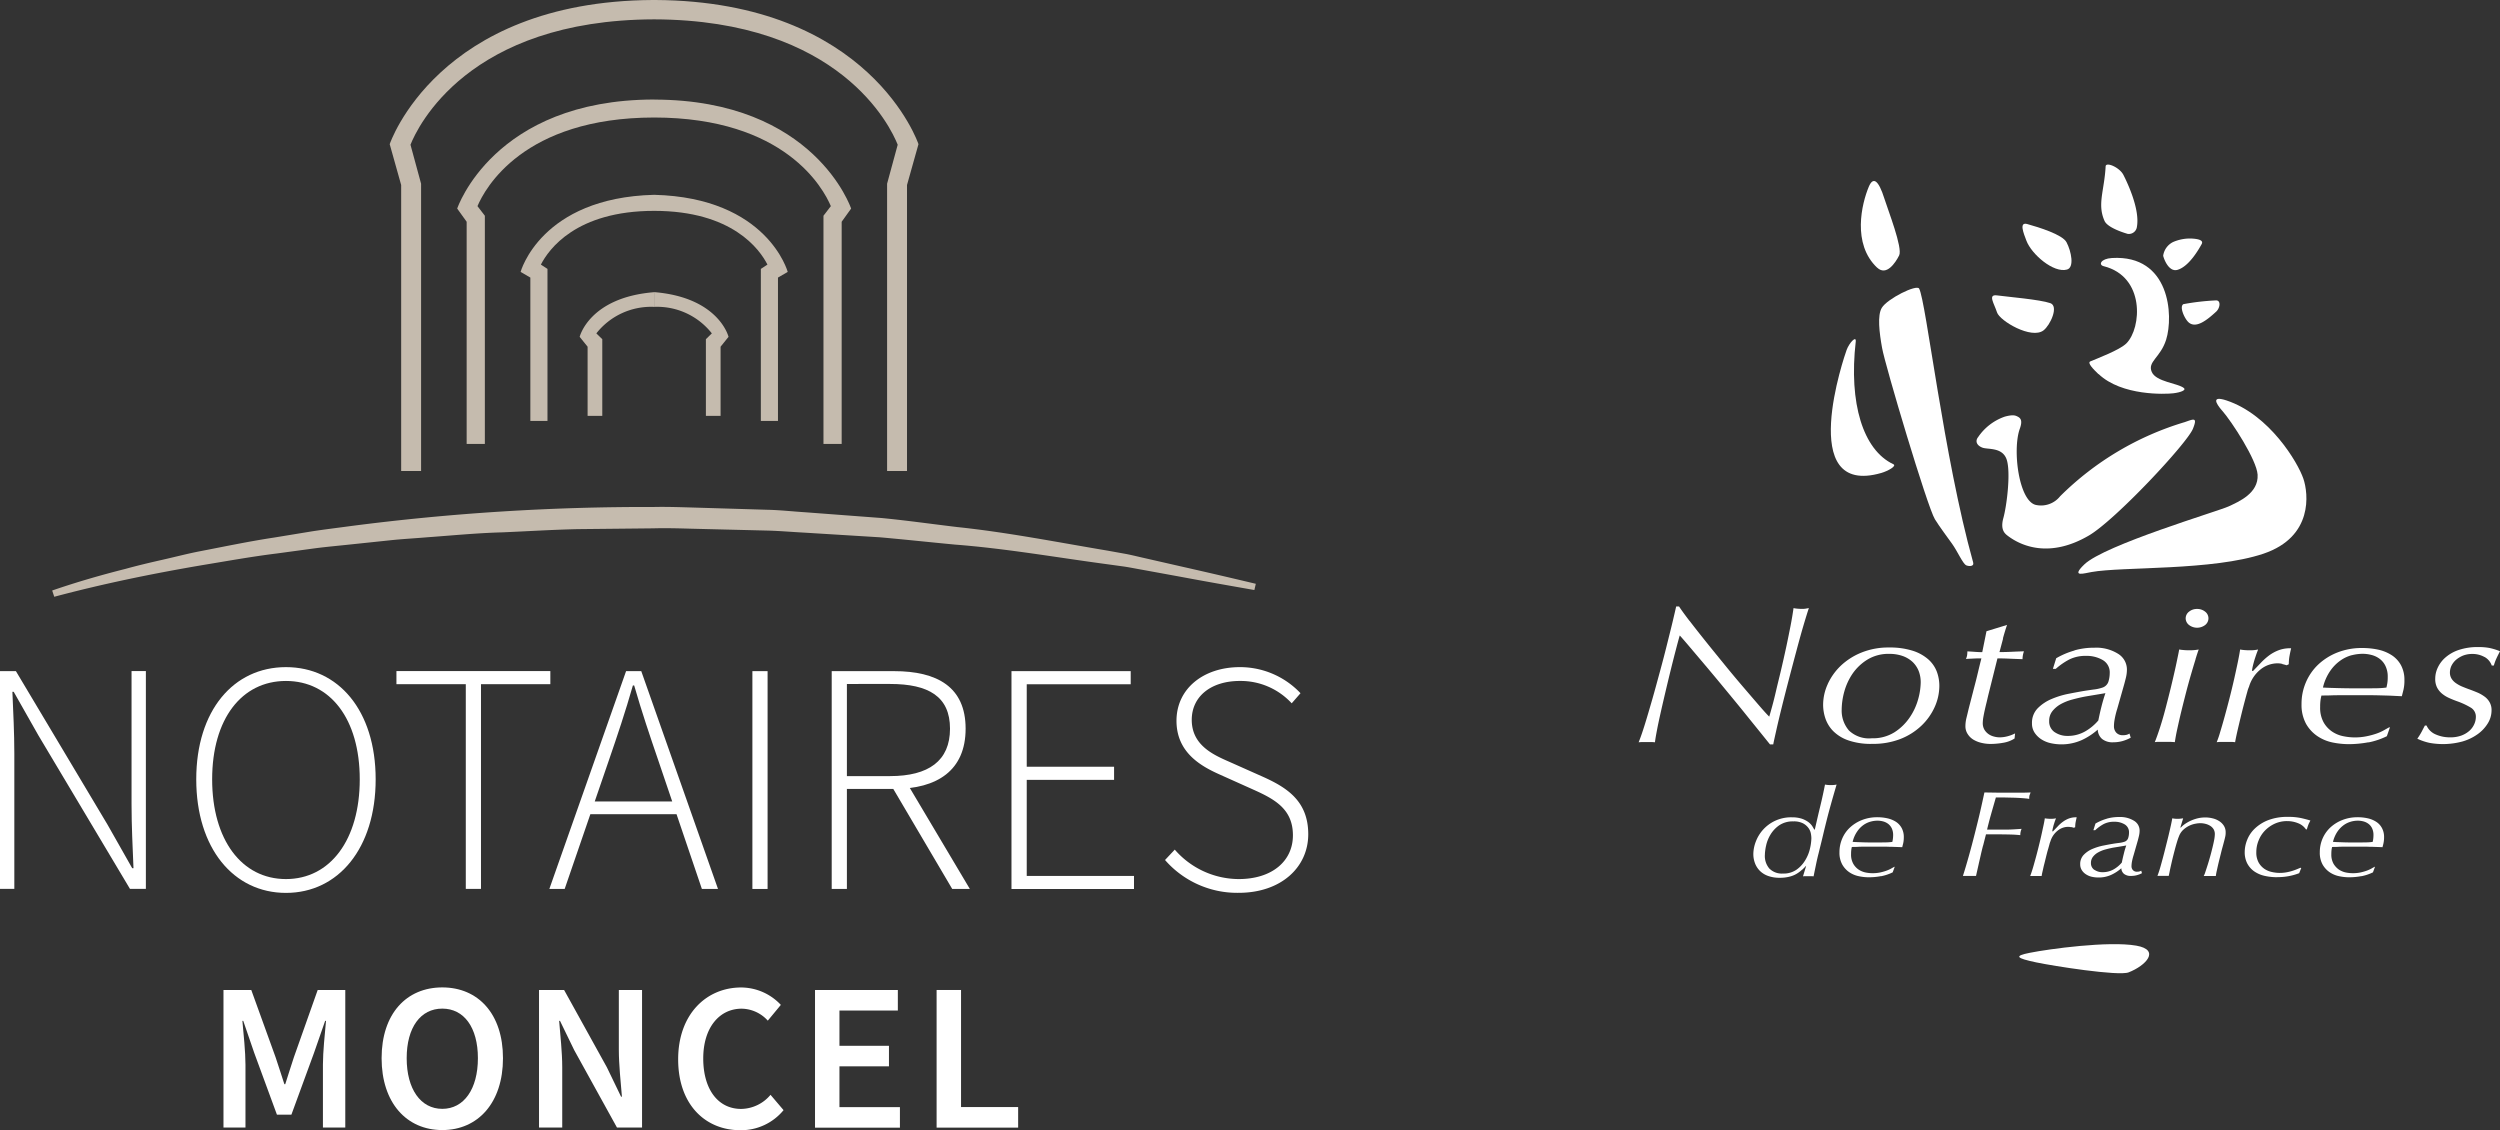
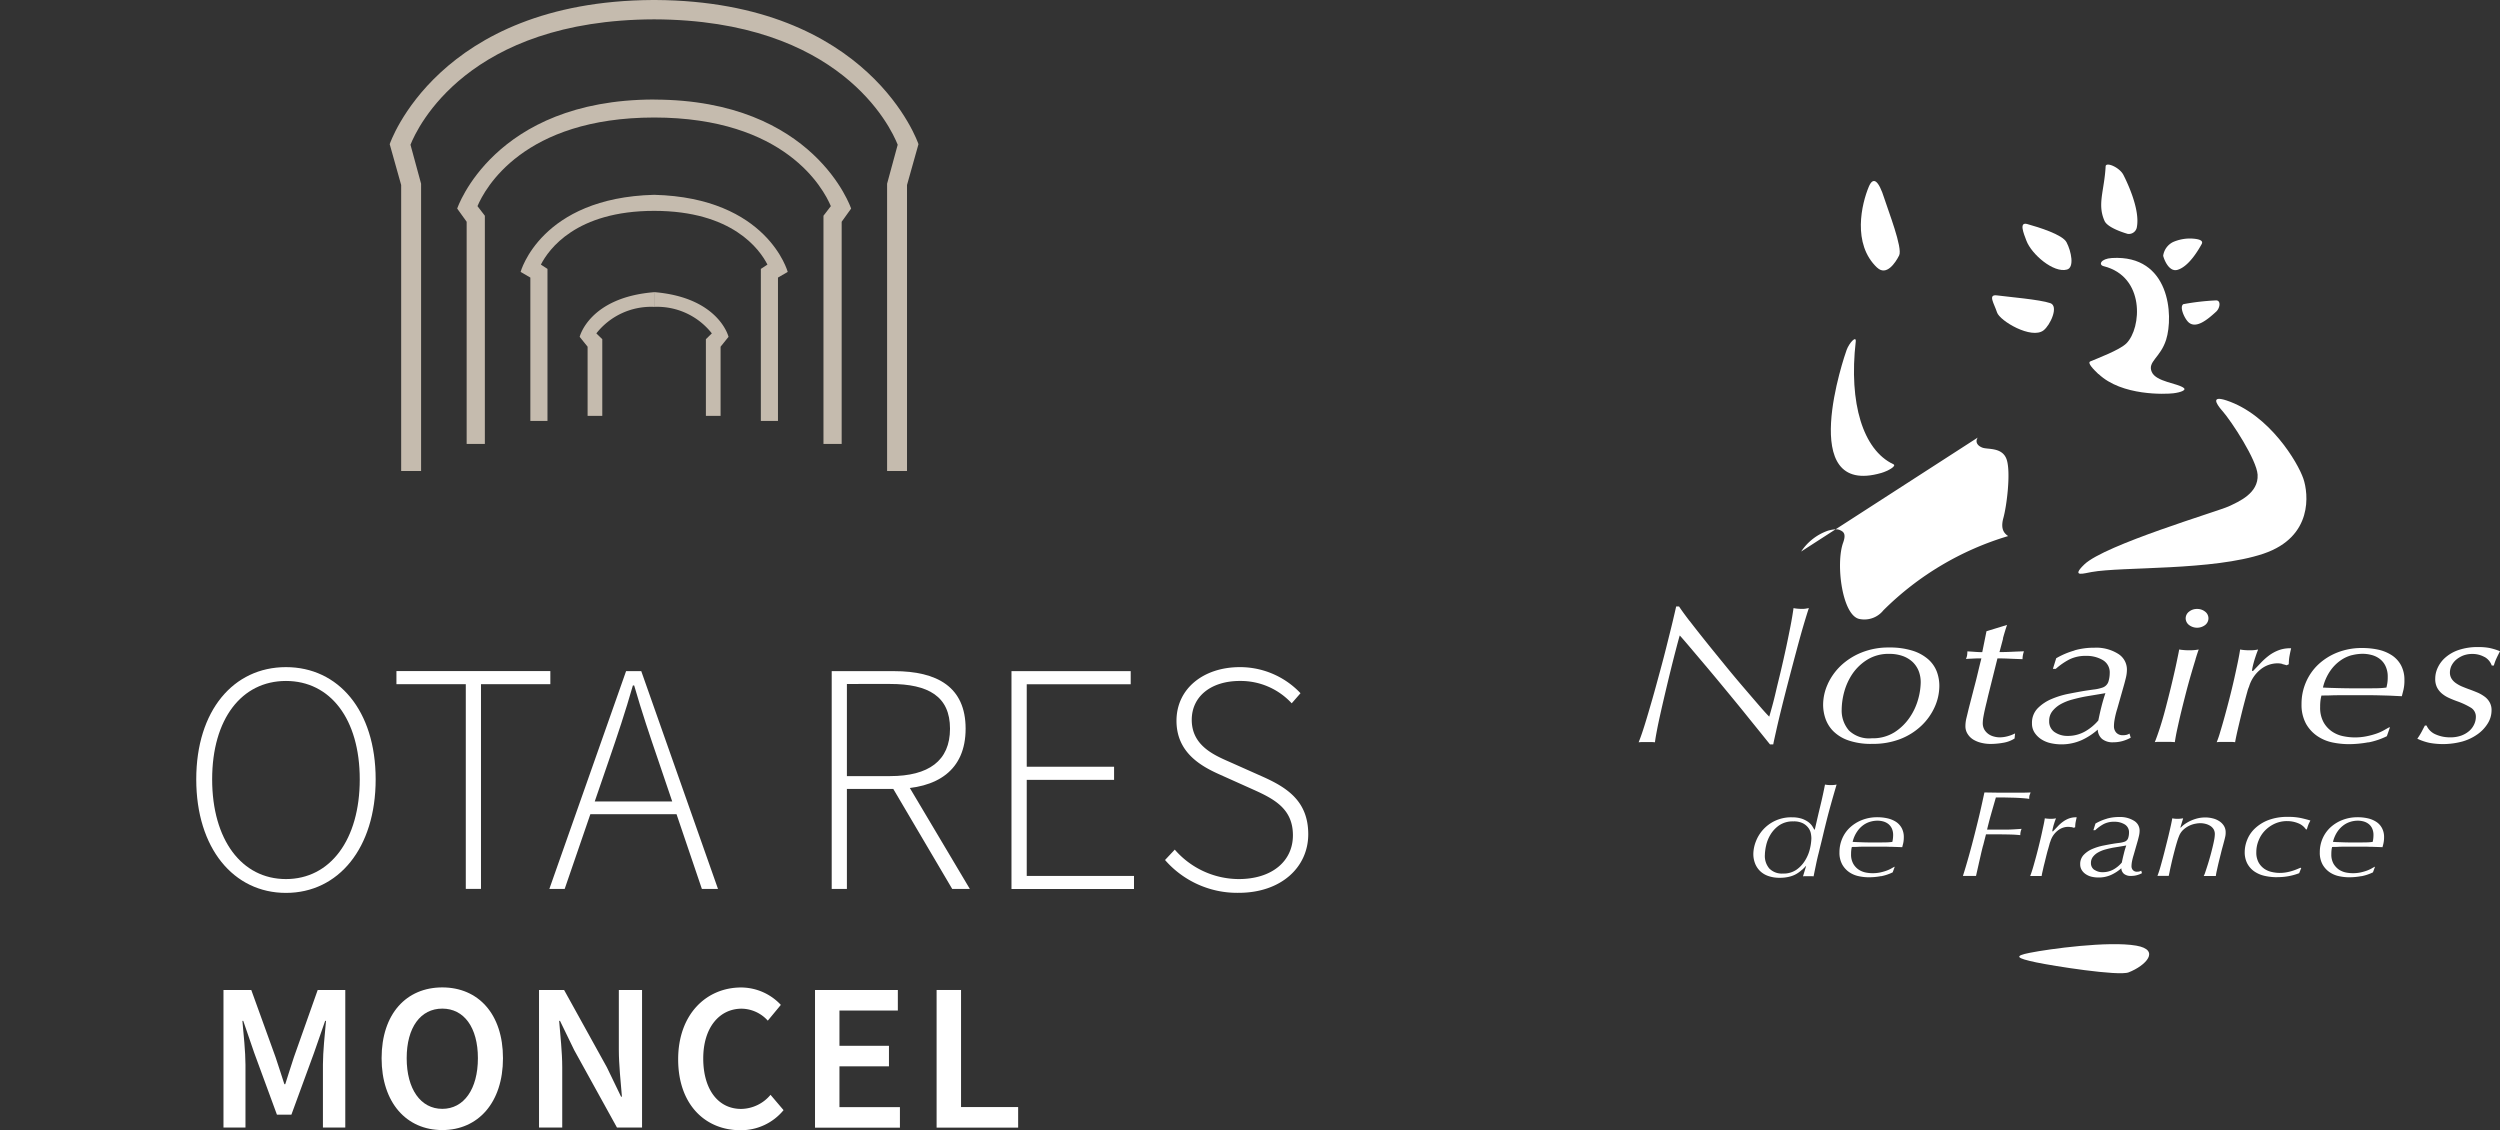
<svg xmlns="http://www.w3.org/2000/svg" width="348.92" height="157.74" viewBox="0 0 348.92 157.74">
  <rect x="0" y="0" width="348.92" height="157.74" fill="#333333" stroke="none" />
  <g transform="translate(-1823 -2583.51)">
    <g transform="translate(1789 2552)">
      <path d="M296,68.88c-3.55-3.33-2.15-8.98-1.18-11.3.61-1.46,1.36-.96,2.19,1.68.51,1.62,2.57,6.87,2.05,7.9s-1.77,2.92-3.06,1.71" fill="#fff" />
-       <path d="M310.03,92.58c-.38.57-.09,1.13.66,1.41s2.82-.1,3.39,1.7,0,6.4-.47,8.1.22,2.21.66,2.54c1.88,1.41,5.84,3.11,11.29-.09,3.69-2.17,13.65-12.81,14.5-14.88.68-1.68.11-1.37-1.13-.94a41.549,41.549,0,0,0-17.41,10.36,3.394,3.394,0,0,1-3.29,1.22c-2.46-.39-3.39-7.72-2.33-10.65.39-1.08.16-1.46-.29-1.69-.33-.17-.65-.31-1.81,0a7.438,7.438,0,0,0-3.76,2.92" fill="#fff" />
+       <path d="M310.03,92.58c-.38.57-.09,1.13.66,1.41s2.82-.1,3.39,1.7,0,6.4-.47,8.1.22,2.21.66,2.54a41.549,41.549,0,0,0-17.41,10.36,3.394,3.394,0,0,1-3.29,1.22c-2.46-.39-3.39-7.72-2.33-10.65.39-1.08.16-1.46-.29-1.69-.33-.17-.65-.31-1.81,0a7.438,7.438,0,0,0-3.76,2.92" fill="#fff" />
      <path d="M322.42,65.32c-.57-1.08-3.88-2.09-5.48-2.54-1.18-.33-.51,1.29-.12,2.32.72,1.91,3.81,4.56,5.67,4.03,1.05-.29.6-2.54-.07-3.81" fill="#fff" />
      <path d="M320.16,73.82c-1.47-.51-5.95-.88-7.42-1.08-1.36-.19-.42,1.12-.02,2.37.38,1.19,4.81,3.8,6.49,2.51.95-.73,2.16-3.38.95-3.8" fill="#fff" />
      <path d="M338.79,73.95a33.06,33.06,0,0,1,4.42-.51c.81-.09.66,1.06.08,1.58-1.2,1.1-2.77,2.4-3.82,1.49-.59-.51-1.39-2.32-.68-2.57" fill="#fff" />
      <path d="M331.02,64.16a1.139,1.139,0,0,0,1.23-1.03c.41-2.36-1.24-5.94-1.89-7.21-.55-1.07-2.45-1.86-2.48-1.19-.18,3.41-1.2,5.28-.15,7.62.48,1.06,3.29,1.82,3.29,1.82" fill="#fff" />
      <path d="M296.57,97.52c.93-.27,2.2-.98,1.68-1.22-4.23-1.99-6.23-8.51-5.25-17.1.11-.93-.91.16-1.27,1.15-.26.7-7.15,20.63,4.84,17.17" fill="#fff" />
      <path d="M344.15,88.83c1.37,1.57,4.82,6.89,4.94,8.93.15,2.6-2.64,3.77-4.05,4.43s-17.32,5.37-20.14,8.1c-1.97,1.9.07,1.2,1,1.06,4.27-.78,16.91-.16,24.03-2.57,6.96-2.36,6.24-8.42,5.55-10.45-.76-2.25-4.71-8.93-10.73-10.93-2.1-.69-1.54.35-.61,1.43" fill="#fff" />
      <path d="M326.88,83.73c-.71-.68-1.6-1.58-1.14-1.78.91-.39,4.1-1.58,5.04-2.52,2.13-2.14,2.63-9.32-3.18-10.77-.74-.18-.43-1.04,1.16-1.14,8.1-.48,8.62,8.04,7.56,11.41-.8,2.52-2.64,3.05-2,4.5.61,1.38,3.61,1.55,4.47,2.23.37.29-.39.61-1.46.74s-7.19.4-10.44-2.69" fill="#fff" />
-       <path d="M308.41,110.4c-.48-.24-1.2-1.93-1.95-2.98-.55-.76-1.84-2.51-2.41-3.44-1.06-1.73-6.93-21.43-7.37-23.9-.39-2.16-.68-4.56-.04-5.61.77-1.27,4.87-3.31,5.21-2.68.97,1.75,3.4,23.38,7.54,38.22.17.62-.66.55-.99.39" fill="#fff" />
      <path d="M335.91,67.2a2.524,2.524,0,0,1,1.38-1.91,5.923,5.923,0,0,1,2.5-.49c1.03.04,1.79.24,1.49.78-.34.61-1.73,3.12-3.37,3.59-1.24.36-1.93-1.6-2-1.97" fill="#fff" />
      <path d="M269.81,118.16c.67.88,1.43,1.84,2.27,2.89s1.73,2.14,2.65,3.27,1.8,2.18,2.64,3.16,1.57,1.83,2.21,2.57,1.09,1.23,1.35,1.48c.09-.29.22-.76.4-1.41s.37-1.41.57-2.28.44-1.81.68-2.83.47-2.04.69-3.06.42-2.02.61-2.98.33-1.82.44-2.59a3.461,3.461,0,0,0,.54.08c.21.02.41.03.61.03a2.646,2.646,0,0,0,.53-.03c.13-.02.28-.05.46-.08-.2.59-.45,1.4-.76,2.45s-.63,2.22-.97,3.49-.69,2.59-1.05,3.97-.69,2.67-.99,3.88-.56,2.3-.77,3.24-.36,1.6-.43,1.99h-.46c-.18-.22-.58-.72-1.2-1.49s-1.37-1.69-2.22-2.75-1.77-2.17-2.75-3.36-1.91-2.31-2.79-3.35l-2.31-2.73c-.66-.78-1.1-1.28-1.32-1.52-.16.53-.34,1.22-.56,2.06s-.45,1.75-.69,2.72-.48,1.97-.72,2.99-.47,2-.68,2.94-.39,1.77-.53,2.51-.24,1.3-.28,1.69a4.707,4.707,0,0,0-.53-.03h-1.17a5.219,5.219,0,0,0-.58.03c.24-.58.53-1.41.86-2.47s.67-2.23,1.04-3.51.72-2.6,1.09-3.95.7-2.63,1-3.84.57-2.27.79-3.2.37-1.59.46-1.99h.4c.31.48.8,1.15,1.47,2.03" fill="#fff" />
      <path d="M292.02,133.43a4.055,4.055,0,0,0,3.22,1.12,5.673,5.673,0,0,0,3.17-.84,7.37,7.37,0,0,0,2.11-2.05,8.443,8.443,0,0,0,1.19-2.55,9.226,9.226,0,0,0,.36-2.36,4.3,4.3,0,0,0-.28-1.58,3.574,3.574,0,0,0-.84-1.26,4.006,4.006,0,0,0-1.39-.84,5.493,5.493,0,0,0-1.88-.3,5.61,5.61,0,0,0-3.05.8,6.942,6.942,0,0,0-2.07,1.96,8.481,8.481,0,0,0-1.16,2.52,9.8,9.8,0,0,0-.36,2.51,4.242,4.242,0,0,0,.97,2.85m-2.92-6.42a8.3,8.3,0,0,1,1.83-2.57,9.166,9.166,0,0,1,2.9-1.84,9.959,9.959,0,0,1,3.82-.7,10.525,10.525,0,0,1,3.3.45,6.041,6.041,0,0,1,2.18,1.2,4.387,4.387,0,0,1,1.19,1.7,5.663,5.663,0,0,1,.36,2,7.2,7.2,0,0,1-.66,2.98,8.272,8.272,0,0,1-1.88,2.62,8.993,8.993,0,0,1-2.93,1.83,10.455,10.455,0,0,1-3.86.67,9.59,9.59,0,0,1-3.38-.49,5.54,5.54,0,0,1-2.11-1.3,4.643,4.643,0,0,1-1.09-1.78,6.025,6.025,0,0,1-.31-1.85,6.984,6.984,0,0,1,.64-2.91" fill="#fff" />
      <path d="M313.57,120.62c-.17.63-.33,1.26-.51,1.9.5,0,1.06-.01,1.66-.04s1.19-.05,1.76-.07a3.326,3.326,0,0,0-.2,1.1c-.57-.02-1.17-.04-1.8-.07s-1.19-.04-1.7-.04l-1.29,5.17c-.07.29-.14.62-.23.98s-.17.71-.25,1.06-.14.68-.2,1a5.489,5.489,0,0,0-.08.81,1.78,1.78,0,0,0,.23.93,2.026,2.026,0,0,0,.58.62,2.272,2.272,0,0,0,.76.34,3.107,3.107,0,0,0,.77.11,4.313,4.313,0,0,0,1.12-.15,5.072,5.072,0,0,0,1.05-.4l-.07.71a4.171,4.171,0,0,1-1.6.6,10.181,10.181,0,0,1-1.76.16,5.424,5.424,0,0,1-1.26-.15,3.928,3.928,0,0,1-1.13-.45,2.416,2.416,0,0,1-.8-.79,1.974,1.974,0,0,1-.31-1.11,4.719,4.719,0,0,1,.15-1.15c.1-.4.2-.83.31-1.29.24-.93.44-1.69.59-2.28s.29-1.11.41-1.58.23-.94.34-1.4.25-1.05.43-1.74c-.31,0-.65,0-1.03.02s-.76.03-1.13.06a2.009,2.009,0,0,0,.15-.43,3.322,3.322,0,0,0,.05-.63c.35.02.71.04,1.09.07s.71.04.99.04l.59-2.92,2.87-.88c-.22.64-.41,1.28-.58,1.9" fill="#fff" />
      <path d="M320.76,133.69a3.119,3.119,0,0,0,1.79.53,4.854,4.854,0,0,0,2.47-.63,6.89,6.89,0,0,0,1.84-1.53c.13-.64.27-1.28.43-1.91s.34-1.26.56-1.9c-.5.09-1,.17-1.48.25s-.98.16-1.48.25c-.55.11-1.11.24-1.69.4a7.236,7.236,0,0,0-1.58.63,3.973,3.973,0,0,0-1.16.97,2.146,2.146,0,0,0-.46,1.4,1.778,1.778,0,0,0,.77,1.55m2.76-11.42a9.988,9.988,0,0,1,2.78-.37,5.74,5.74,0,0,1,3.31.85,2.573,2.573,0,0,1,1.23,2.19,4.894,4.894,0,0,1-.15,1.18c-.1.4-.18.72-.25.96l-.95,3.35a11.156,11.156,0,0,0-.36,1.45,5.513,5.513,0,0,0-.1.99,1.308,1.308,0,0,0,.31.87,1.189,1.189,0,0,0,.97.37,1.878,1.878,0,0,0,.51-.06,1.464,1.464,0,0,0,.38-.17l.17.58a5.678,5.678,0,0,1-1.15.47,4.771,4.771,0,0,1-1.28.17,2.324,2.324,0,0,1-1.56-.46,1.793,1.793,0,0,1-.61-1.31,9.1,9.1,0,0,1-2.25,1.47,6.941,6.941,0,0,1-4.33.42,3.969,3.969,0,0,1-1.3-.54,3.206,3.206,0,0,1-.94-.93,2.307,2.307,0,0,1-.36-1.28,2.887,2.887,0,0,1,.82-2.14,6.031,6.031,0,0,1,1.98-1.3,11.736,11.736,0,0,1,2.37-.71c.81-.16,1.47-.28,1.98-.37.44-.07.91-.14,1.42-.21a5.672,5.672,0,0,0,1.22-.26,1.3,1.3,0,0,0,.88-.85,4.128,4.128,0,0,0,.18-1.18,1.983,1.983,0,0,0-.96-1.82,4.418,4.418,0,0,0-2.34-.59,5.047,5.047,0,0,0-2.36.51,9.4,9.4,0,0,0-1.87,1.3h-.4l.46-1.48a10.846,10.846,0,0,1,2.55-1.08" fill="#fff" />
      <path d="M339.52,116.88a1.725,1.725,0,0,1,1.12-.38,1.753,1.753,0,0,1,1.13.38,1.173,1.173,0,0,1,.46.93,1.189,1.189,0,0,1-.46.93,1.855,1.855,0,0,1-2.25,0,1.184,1.184,0,0,1-.47-.93,1.17,1.17,0,0,1,.47-.93m.91,6.65q-.285.915-.63,2.1c-.23.79-.46,1.62-.69,2.51s-.45,1.76-.66,2.62-.39,1.67-.56,2.44-.28,1.4-.35,1.89c-.24-.02-.49-.04-.76-.04h-1.47a3.324,3.324,0,0,0-.57.04c.24-.59.49-1.3.76-2.14s.52-1.72.76-2.64.47-1.82.69-2.72.41-1.72.58-2.47.3-1.39.41-1.92.18-.88.2-1.04a8.767,8.767,0,0,0,1.38.11,7.045,7.045,0,0,0,1.35-.11c-.11.29-.26.75-.45,1.36" fill="#fff" />
      <path d="M352.54,124.17a2.769,2.769,0,0,0-.73-.08,3.8,3.8,0,0,0-2.26.81,4.833,4.833,0,0,0-1.66,2.46,3.745,3.745,0,0,0-.22.63c-.1.35-.21.76-.34,1.25s-.27,1.02-.41,1.59-.28,1.14-.41,1.69-.25,1.06-.35,1.52-.17.82-.21,1.06a3.355,3.355,0,0,0-.56-.04h-1.37a4.31,4.31,0,0,0-.64.04,14.223,14.223,0,0,0,.49-1.44c.2-.65.41-1.38.63-2.18s.45-1.66.68-2.56.44-1.77.63-2.61.36-1.63.51-2.35.26-1.33.33-1.8a4.781,4.781,0,0,0,.61.08c.23.02.46.03.68.03a5.346,5.346,0,0,0,1.22-.11q-.06.165-.18.48c-.08.21-.16.46-.25.73s-.17.56-.25.87a7.165,7.165,0,0,0-.18.9h.17c.35-.37.71-.74,1.07-1.12a9.222,9.222,0,0,1,1.15-1.03,5.625,5.625,0,0,1,1.37-.74,4.455,4.455,0,0,1,1.71-.26c-.11.46-.19.86-.25,1.2a7.148,7.148,0,0,0-.08,1.03l-.3.14a5.467,5.467,0,0,0-.59-.16" fill="#fff" />
      <path d="M362.24,122.95a4.919,4.919,0,0,0-1.58.74,5.8,5.8,0,0,0-1.43,1.45,6.777,6.777,0,0,0-1.02,2.33c.68.04,1.43.06,2.24.08s1.56.03,2.24.03h1.05c.55,0,1.13,0,1.75-.01a11.771,11.771,0,0,0,1.58-.1c.04-.16.08-.36.12-.58a5.314,5.314,0,0,0,.06-.89,3.4,3.4,0,0,0-.31-1.53,2.653,2.653,0,0,0-.82-1.01,3.155,3.155,0,0,0-1.14-.54,4.99,4.99,0,0,0-1.28-.16,6.361,6.361,0,0,0-1.47.2m2.32,12.15a15.136,15.136,0,0,1-2.78.26,11.429,11.429,0,0,1-2.2-.23,5.926,5.926,0,0,1-2.12-.88,5.128,5.128,0,0,1-1.6-1.73,5.524,5.524,0,0,1-.63-2.74,7.554,7.554,0,0,1,.61-3.05,7.441,7.441,0,0,1,1.73-2.49,8.414,8.414,0,0,1,2.68-1.68,9.315,9.315,0,0,1,3.44-.62,10.693,10.693,0,0,1,2.24.23,5.729,5.729,0,0,1,1.88.77,3.883,3.883,0,0,1,1.3,1.4,4.288,4.288,0,0,1,.48,2.1,5.666,5.666,0,0,1-.13,1.32c-.09.37-.17.67-.23.91-.46-.02-.87-.04-1.25-.06s-.74-.03-1.1-.04-.74-.02-1.13-.03-.84-.01-1.34-.01h-3.45c-.52,0-1.05,0-1.57.02s-.98.02-1.38.02a5.934,5.934,0,0,0-.13.66,6.349,6.349,0,0,0-.05.93,4.177,4.177,0,0,0,.49,2.17,3.833,3.833,0,0,0,1.2,1.29,4.251,4.251,0,0,0,1.54.63,8.021,8.021,0,0,0,1.52.17,8.249,8.249,0,0,0,1.72-.16,10.536,10.536,0,0,0,1.38-.37,6.46,6.46,0,0,0,1.05-.47c.3-.17.54-.31.74-.41h.1l-.43,1.24a10.323,10.323,0,0,1-2.58.87" fill="#fff" />
      <path d="M380.76,123.21a3.407,3.407,0,0,0-1.7-.43,3.543,3.543,0,0,0-1.3.23,3.734,3.734,0,0,0-.99.6,2.769,2.769,0,0,0-.63.83,2.243,2.243,0,0,0-.21.93,1.6,1.6,0,0,0,.23.86,2.131,2.131,0,0,0,.63.64,4.578,4.578,0,0,0,.91.49c.34.14.7.28,1.07.41.35.13.7.27,1.06.42a5.031,5.031,0,0,1,.96.56,2.48,2.48,0,0,1,.69.79,2.184,2.184,0,0,1,.26,1.12,3.46,3.46,0,0,1-.53,1.82,5.176,5.176,0,0,1-1.44,1.52,6.943,6.943,0,0,1-2.14,1.01,10.408,10.408,0,0,1-4.55.18,7.773,7.773,0,0,1-1.7-.58,9.39,9.39,0,0,0,.63-1.02c.18-.35.32-.62.43-.82h.23a2.408,2.408,0,0,0,1.27,1.24,4.866,4.866,0,0,0,2,.41,4.434,4.434,0,0,0,1.64-.27,3.544,3.544,0,0,0,1.11-.68,2.762,2.762,0,0,0,.65-.92,2.474,2.474,0,0,0,.21-.94,1.467,1.467,0,0,0-.66-1.31,10.236,10.236,0,0,0-1.99-.93c-.35-.13-.71-.27-1.08-.44a4.22,4.22,0,0,1-.98-.6,2.789,2.789,0,0,1-.7-.86,2.629,2.629,0,0,1-.26-1.25,3.643,3.643,0,0,1,.33-1.48,4.288,4.288,0,0,1,1.04-1.42,5.464,5.464,0,0,1,1.86-1.08,8.277,8.277,0,0,1,2.81-.42,7.872,7.872,0,0,1,1.55.13,8.723,8.723,0,0,1,1.45.45c-.33.64-.54,1.08-.64,1.34s-.17.48-.22.66h-.29a2.194,2.194,0,0,0-1.01-1.2" fill="#fff" />
      <path d="M280.98,152.76a2.433,2.433,0,0,0,1.84.67,3.153,3.153,0,0,0,1.93-.55,4.319,4.319,0,0,0,1.22-1.34,5.346,5.346,0,0,0,.65-1.62,6.965,6.965,0,0,0,.19-1.41,3.7,3.7,0,0,0-.07-.66,1.92,1.92,0,0,0-.34-.78,2.235,2.235,0,0,0-.76-.65,2.792,2.792,0,0,0-1.34-.27,3.368,3.368,0,0,0-1.97.54,4.269,4.269,0,0,0-1.22,1.29,4.986,4.986,0,0,0-.62,1.55,6.72,6.72,0,0,0-.17,1.29,2.69,2.69,0,0,0,.65,1.94m4.53.14a4.077,4.077,0,0,1-.76.57,3.552,3.552,0,0,1-1.01.4,5.212,5.212,0,0,1-1.32.15,4.674,4.674,0,0,1-1.62-.25,3.072,3.072,0,0,1-1.16-.71,2.983,2.983,0,0,1-.69-1.07,3.618,3.618,0,0,1-.23-1.27,4.97,4.97,0,0,1,.33-1.71,5.251,5.251,0,0,1,2.68-2.93,5.307,5.307,0,0,1,2.37-.5,4.434,4.434,0,0,1,1.37.19,3.514,3.514,0,0,1,.91.46,2.407,2.407,0,0,1,.55.56c.12.2.22.36.29.5h.08c.25-1.1.5-2.19.76-3.26s.48-2.08.66-3.02a3.672,3.672,0,0,0,.82.07,3.423,3.423,0,0,0,.8-.07c-.3,1.02-.56,1.92-.78,2.71s-.42,1.53-.6,2.25-.36,1.44-.53,2.17-.38,1.55-.6,2.46c-.11.42-.23.93-.35,1.51s-.24,1.15-.35,1.71a2.643,2.643,0,0,0-.29-.02h-.85a1.884,1.884,0,0,0-.34.02l.45-1.49c-.17.18-.36.38-.58.58" fill="#fff" />
      <path d="M295.09,146.18a3.166,3.166,0,0,0-.99.46,3.513,3.513,0,0,0-.89.91,4.186,4.186,0,0,0-.64,1.46c.42.03.89.04,1.4.06s.97.02,1.4.02h.66c.34,0,.71,0,1.09-.01a6.963,6.963,0,0,0,.99-.07c.02-.1.05-.22.07-.37a3.937,3.937,0,0,0,.04-.56,2.164,2.164,0,0,0-.19-.96,1.773,1.773,0,0,0-.51-.63,2.029,2.029,0,0,0-.71-.34,3.078,3.078,0,0,0-.8-.1,3.627,3.627,0,0,0-.92.13m1.44,7.61a9.055,9.055,0,0,1-1.73.16,6.6,6.6,0,0,1-1.37-.15,3.667,3.667,0,0,1-1.32-.55,3.223,3.223,0,0,1-.99-1.08,3.381,3.381,0,0,1-.39-1.71,4.775,4.775,0,0,1,.38-1.9,4.518,4.518,0,0,1,1.08-1.55,5.319,5.319,0,0,1,1.68-1.05,5.752,5.752,0,0,1,2.15-.39,6.326,6.326,0,0,1,1.4.15,3.754,3.754,0,0,1,1.18.48,2.418,2.418,0,0,1,.81.87,2.63,2.63,0,0,1,.3,1.3,3.857,3.857,0,0,1-.08.82c-.06.23-.1.41-.14.56q-.435-.015-.78-.03c-.23,0-.46-.02-.69-.02s-.46-.01-.71-.02h-3c-.33,0-.66,0-.99.02s-.62.02-.86.02a2.981,2.981,0,0,0-.08.41,4.735,4.735,0,0,0-.03.58,2.609,2.609,0,0,0,.31,1.36,2.441,2.441,0,0,0,.75.81,2.8,2.8,0,0,0,.96.4,4.877,4.877,0,0,0,.95.1,5.088,5.088,0,0,0,1.08-.1,6.965,6.965,0,0,0,.86-.24,5.2,5.2,0,0,0,.66-.29c.18-.11.34-.19.46-.26h.06l-.28.77a6.36,6.36,0,0,1-1.61.54" fill="#fff" />
      <path d="M310.77,149.52c-.12.47-.23.92-.33,1.37s-.21.9-.31,1.36-.22.97-.34,1.51h-1.83c.26-.8.53-1.72.82-2.75s.57-2.09.84-3.16.53-2.11.76-3.11.42-1.88.58-2.63l1.99.03h3.24c.53,0,.94-.02,1.22-.03-.07.18-.12.32-.16.43a1.6,1.6,0,0,0-.03.47c-.29-.05-.64-.08-1.05-.11s-.83-.05-1.26-.06l-1.27-.03h-1.08c-.27.94-.51,1.77-.71,2.48s-.37,1.39-.52,2.01h2.43c.41,0,.85-.01,1.32-.04s.82-.05,1.07-.07a2.172,2.172,0,0,0-.14.44,1.886,1.886,0,0,0-.04.44c-.48-.05-.96-.08-1.45-.09s-.97-.02-1.45-.02h-1.89c-.15.58-.28,1.1-.4,1.57" fill="#fff" />
      <path d="M323.07,146.96a2.138,2.138,0,0,0-.45-.05,2.351,2.351,0,0,0-1.41.51,3.052,3.052,0,0,0-1.04,1.53,2.329,2.329,0,0,0-.13.39c-.06.22-.13.48-.22.78s-.17.63-.26.99-.17.71-.26,1.05-.15.66-.22.95-.11.51-.13.66h-1.6c.08-.19.18-.49.31-.9s.25-.86.39-1.36.28-1.03.42-1.59.27-1.1.39-1.62.22-1.01.32-1.46.17-.82.21-1.12a3.533,3.533,0,0,0,.38.05c.14.01.28.02.42.02a3.276,3.276,0,0,0,.76-.07c-.03.07-.06.17-.11.29s-.1.28-.15.45a4.61,4.61,0,0,0-.15.53,3.823,3.823,0,0,0-.11.55h.1l.67-.7a4.786,4.786,0,0,1,.72-.64,3.472,3.472,0,0,1,.85-.46,2.8,2.8,0,0,1,1.07-.16c-.07.29-.12.53-.16.74a4.6,4.6,0,0,0-.05.64l-.18.08c-.11-.03-.23-.07-.37-.1" fill="#fff" />
      <path d="M326.32,152.91a1.943,1.943,0,0,0,1.12.33,3.077,3.077,0,0,0,1.55-.39,4.146,4.146,0,0,0,1.15-.96c.08-.4.17-.8.27-1.19a10.7,10.7,0,0,1,.35-1.19c-.32.06-.62.11-.93.16s-.61.1-.93.15c-.34.07-.7.15-1.06.25a4.364,4.364,0,0,0-.99.4,2.31,2.31,0,0,0-.73.61,1.362,1.362,0,0,0-.29.87,1.11,1.11,0,0,0,.48.97m1.73-7.15a6.1,6.1,0,0,1,1.74-.23,3.649,3.649,0,0,1,2.07.53,1.583,1.583,0,0,1,.77,1.37,3.184,3.184,0,0,1-.09.74q-.09.375-.15.6l-.6,2.09a8.06,8.06,0,0,0-.23.91,3.885,3.885,0,0,0-.06.62.793.793,0,0,0,.19.54.731.731,0,0,0,.61.23,1.038,1.038,0,0,0,.32-.04,1.331,1.331,0,0,0,.24-.1l.1.35a3.7,3.7,0,0,1-.72.28,2.923,2.923,0,0,1-.8.1,1.487,1.487,0,0,1-.98-.28,1.071,1.071,0,0,1-.38-.79,5.719,5.719,0,0,1-1.41.92,4.168,4.168,0,0,1-1.8.37,4.091,4.091,0,0,1-.91-.1,2.441,2.441,0,0,1-.81-.34,1.847,1.847,0,0,1-.59-.59,1.493,1.493,0,0,1-.22-.81,1.824,1.824,0,0,1,.52-1.35,3.678,3.678,0,0,1,1.24-.82,7.754,7.754,0,0,1,1.49-.45c.51-.1.92-.18,1.24-.23.27-.05.57-.09.89-.13a3.8,3.8,0,0,0,.77-.16.806.806,0,0,0,.55-.54,2.416,2.416,0,0,0,.11-.74,1.258,1.258,0,0,0-.6-1.15,2.72,2.72,0,0,0-1.47-.37,3.082,3.082,0,0,0-1.48.33,5.8,5.8,0,0,0-1.17.85h-.25l.29-.93a7.191,7.191,0,0,1,1.6-.68" fill="#fff" />
      <path d="M338.37,147.02a3.271,3.271,0,0,1,.54-.48,5.58,5.58,0,0,1,.77-.45,5.778,5.778,0,0,1,.97-.35,4.562,4.562,0,0,1,1.11-.14,4.128,4.128,0,0,1,1.07.13,2.879,2.879,0,0,1,.91.39,2.057,2.057,0,0,1,.64.64,1.663,1.663,0,0,1,.25.9,3.006,3.006,0,0,1-.01.31,2.215,2.215,0,0,1-.06.36c-.03.15-.08.34-.14.57s-.14.54-.25.93c-.06.21-.13.49-.22.86s-.19.76-.29,1.17-.18.79-.26,1.15a6.183,6.183,0,0,0-.14.76h-1.69a3.145,3.145,0,0,0,.23-.57c.1-.29.2-.61.32-.98s.23-.76.35-1.18.22-.83.32-1.23.18-.76.24-1.09a4.625,4.625,0,0,0,.09-.79,1.344,1.344,0,0,0-.17-.68,1.475,1.475,0,0,0-.46-.47,2.243,2.243,0,0,0-.65-.28,3.083,3.083,0,0,0-.75-.1,3.794,3.794,0,0,0-.66.07,3.4,3.4,0,0,0-1.69.83,2.361,2.361,0,0,0-.63.94c-.08.2-.17.45-.27.78s-.2.68-.3,1.06-.2.77-.3,1.17-.18.77-.26,1.12-.14.65-.19.9-.09.41-.1.48h-1.58c.09-.23.21-.56.34-1s.26-.92.4-1.44.28-1.07.42-1.63.28-1.1.4-1.61.23-.98.32-1.39.15-.73.19-.96a3.206,3.206,0,0,0,.74.07,2.682,2.682,0,0,0,.39-.02c.14-.01.27-.03.39-.05l-.39,1.27.08.04Z" fill="#fff" />
      <path d="M351.84,153.94a7.835,7.835,0,0,1-1.78-.19,4.148,4.148,0,0,1-1.45-.63,3.148,3.148,0,0,1-.97-1.11,3.38,3.38,0,0,1-.35-1.58,4.634,4.634,0,0,1,.33-1.67,4.4,4.4,0,0,1,1.06-1.59,5.666,5.666,0,0,1,1.88-1.19,7.422,7.422,0,0,1,2.78-.46,8.374,8.374,0,0,1,1.88.18c.51.12.93.23,1.24.33-.07.13-.12.23-.17.33a1.6,1.6,0,0,0-.12.27c-.03.08-.07.18-.1.28s-.07.22-.11.36h-.12a2.315,2.315,0,0,0-1.11-.87,4.044,4.044,0,0,0-1.5-.29,4.127,4.127,0,0,0-1.77.37,4.558,4.558,0,0,0-1.37.98,4.142,4.142,0,0,0-.87,1.38,4.206,4.206,0,0,0-.31,1.59,2.859,2.859,0,0,0,.34,1.49,2.669,2.669,0,0,0,.84.89,3.065,3.065,0,0,0,1.07.42,4.829,4.829,0,0,0,1,.11,5.237,5.237,0,0,0,1-.09,6.668,6.668,0,0,0,.83-.21c.25-.08.46-.16.65-.24s.33-.14.44-.18l.1.04-.29.72a8.287,8.287,0,0,1-3.04.55" fill="#fff" />
      <path d="M362.14,146.18a3.166,3.166,0,0,0-.99.46,3.707,3.707,0,0,0-.9.91,4.379,4.379,0,0,0-.64,1.46c.42.03.89.04,1.4.06s.97.02,1.4.02h.66c.34,0,.71,0,1.09-.01a6.963,6.963,0,0,0,.99-.07c.02-.1.05-.22.07-.37a3.937,3.937,0,0,0,.04-.56,2.164,2.164,0,0,0-.19-.96,1.673,1.673,0,0,0-.51-.63,2.029,2.029,0,0,0-.71-.34,3.078,3.078,0,0,0-.8-.1,3.627,3.627,0,0,0-.92.13m1.44,7.61a9.055,9.055,0,0,1-1.73.16,6.674,6.674,0,0,1-1.37-.15,3.667,3.667,0,0,1-1.32-.55,3.223,3.223,0,0,1-.99-1.08,3.381,3.381,0,0,1-.39-1.71,4.775,4.775,0,0,1,.38-1.9,4.659,4.659,0,0,1,1.08-1.55,5.319,5.319,0,0,1,1.68-1.05,5.752,5.752,0,0,1,2.15-.39,6.261,6.261,0,0,1,1.4.15,3.6,3.6,0,0,1,1.17.48,2.334,2.334,0,0,1,.81.87,2.63,2.63,0,0,1,.3,1.3,3.857,3.857,0,0,1-.08.82c-.05.23-.1.41-.14.56q-.435-.015-.78-.03c-.23,0-.46-.02-.69-.02s-.46-.01-.71-.02h-3c-.33,0-.66,0-.99.02s-.62.02-.86.02a2.981,2.981,0,0,0-.08.41,4.735,4.735,0,0,0-.03.58,2.609,2.609,0,0,0,.31,1.36,2.667,2.667,0,0,0,.75.81,2.881,2.881,0,0,0,.96.4,4.877,4.877,0,0,0,.95.1,5.088,5.088,0,0,0,1.08-.1,6.965,6.965,0,0,0,.86-.24,5.2,5.2,0,0,0,.66-.29c.18-.11.34-.19.46-.26h.06l-.28.77a6.36,6.36,0,0,1-1.61.54" fill="#fff" />
      <path d="M331.09,167.22c-1.42.55-10.58-.9-12.89-1.39-2.84-.6-3.13-.9-.9-1.34,2.7-.54,10.98-1.67,14.85-1,3.44.6,1.33,2.8-1.06,3.73" fill="#fff" />
    </g>
    <g transform="translate(1789 2552)">
-       <path d="M34,125.18h2.22l12.79,21.43,3.44,6.07h.18c-.12-2.98-.27-5.92-.27-8.87V125.17h2v30.4H52.14L39.35,134.13l-3.44-6.07h-.18c.12,2.92.27,5.67.27,8.62v18.89H34v-30.4Z" fill="#fff" />
      <path d="M61.39,140.28c0-9.62,5.21-15.66,12.52-15.66s12.52,6.04,12.52,15.66-5.21,15.85-12.52,15.85-12.52-6.23-12.52-15.85Zm22.82,0c0-8.43-4.12-13.73-10.3-13.73s-10.3,5.3-10.3,13.73,4.12,13.92,10.3,13.92S84.21,148.71,84.21,140.28Z" fill="#fff" />
      <path d="M99.01,127H89.33v-1.83h21.48V127h-9.68v28.57H99.01V127Z" fill="#fff" />
      <path d="M121.38,125.18h2.12l10.71,30.4h-2.25l-6.07-17.9c-1.24-3.61-2.31-6.8-3.38-10.5h-.18c-1.06,3.71-2.13,6.89-3.37,10.5l-6.15,17.9h-2.14l10.71-30.4Zm-5.82,18.19h13.63v1.78H115.56v-1.78Z" fill="#fff" />
-       <path d="M139.01,125.18h2.12v30.4h-2.12Z" fill="#fff" />
      <path d="M150.08,125.18h8.69c6.04,0,10,2.21,10,8.03s-3.96,8.41-10,8.41H152.2v13.96h-2.12v-30.4Zm8.14,14.65c5.38,0,8.37-2.13,8.37-6.62s-2.99-6.24-8.37-6.24H152.2v12.86Zm.08,1.17,2.03-.61,9.03,15.19H166.9L158.31,141Z" fill="#fff" />
      <path d="M175.18,125.18h16.63v1.83H177.3v11.51h12.19v1.83H177.3v13.41h14.97v1.83h-17.1v-30.4Z" fill="#fff" />
      <path d="M196.59,151.55l1.37-1.46a11.885,11.885,0,0,0,8.92,4.11c4.64,0,7.57-2.49,7.57-6.11s-2.48-5.01-5.47-6.35l-4.61-2.07c-2.65-1.17-6.17-3.06-6.17-7.56s3.78-7.49,8.84-7.49a11.621,11.621,0,0,1,8.47,3.64l-1.23,1.41a9.678,9.678,0,0,0-7.24-3.12c-4.01,0-6.71,2.15-6.71,5.43,0,3.55,3.04,4.89,5.26,5.86l4.6,2.05c3.4,1.52,6.4,3.4,6.4,8.05s-3.83,8.18-9.72,8.18a13.358,13.358,0,0,1-10.27-4.58Z" fill="#fff" />
      <path d="M65.22,169.68h3.85l3.39,9.38c.42,1.22.81,2.51,1.23,3.77h.12c.42-1.26.79-2.55,1.21-3.77l3.32-9.38h3.85v19.2H79.07V180.1c0-1.77.27-4.33.43-6.11h-.12l-1.55,4.46-3.16,8.63H72.65l-3.17-8.63-1.53-4.46h-.12c.16,1.78.43,4.33.43,6.11v8.78H65.19v-19.2Z" fill="#fff" />
      <path d="M87.26,179.2c0-6.21,3.47-9.88,8.47-9.88s8.47,3.68,8.47,9.88-3.47,10.03-8.47,10.03S87.26,185.41,87.26,179.2Zm13.44,0c0-4.31-1.95-6.92-4.97-6.92s-4.97,2.61-4.97,6.92,1.95,7.07,4.97,7.07S100.7,183.51,100.7,179.2Z" fill="#fff" />
      <path d="M109.23,169.68h3.5l5.97,10.79,1.98,4.1h.12c-.16-1.98-.43-4.42-.43-6.55v-8.34h3.24v19.2h-3.5l-5.97-10.81-1.98-4.08h-.12c.16,2.03.43,4.35.43,6.48v8.41h-3.24Z" fill="#fff" />
      <path d="M128.65,179.35c0-6.28,3.93-10.02,8.8-10.02a7.625,7.625,0,0,1,5.53,2.43l-1.82,2.2a5.014,5.014,0,0,0-3.64-1.67c-3.12,0-5.37,2.64-5.37,6.95s2.07,7.04,5.29,7.04a5.427,5.427,0,0,0,4.1-1.97l1.82,2.14a7.667,7.667,0,0,1-6.05,2.8c-4.83,0-8.66-3.53-8.66-9.89Z" fill="#fff" />
      <path d="M147.75,169.68h11.56v2.87h-8.15v4.92h6.91v2.87h-6.91v5.69h8.44v2.87H147.75V169.7Z" fill="#fff" />
      <path d="M164.72,169.68h3.41v16.34h7.97v2.87H164.72v-19.2Z" fill="#fff" />
    </g>
    <g transform="translate(1789 2552)">
      <path d="M114.9,78.52l1.11,1.38v9.65h2.05V78.85l-.83-.81a9.716,9.716,0,0,1,8.06-3.7V72.29c-9.06.73-10.39,6.24-10.39,6.24Z" fill="#c5bbae" />
      <path d="M125.29,72.29v2.05a9.7,9.7,0,0,1,8.06,3.7l-.83.81v10.7h2.05V79.9l1.11-1.38s-1.33-5.5-10.39-6.24Z" fill="#c5bbae" />
      <path d="M125.3,58.7h0c-15.84.4-18.64,10.76-18.64,10.76l1.36.79V90.26h2.39V69.04l-.92-.6c1.08-2.11,4.89-7.5,15.81-7.5s14.74,5.39,15.81,7.5l-.92.6V90.26h2.39V70.25l1.36-.79S141.14,59.1,125.3,58.7Z" fill="#c5bbae" />
      <path d="M125.34,45.4h-.08c-22.39.04-27.45,15.22-27.45,15.22l1.32,1.84V93.47h2.54V61.62l-1.03-1.34c1.04-2.45,6.36-12.35,24.66-12.37,18.3.02,23.62,9.91,24.66,12.37l-1.03,1.34V93.47h2.54V62.46l1.32-1.84s-5.06-15.17-27.45-15.21Z" fill="#c5bbae" />
      <path d="M125.5,31.51h-.4c-30.04.18-36.71,20.12-36.71,20.12l1.6,5.7V97.25h2.78V57.15l-1.48-5.44c.98-2.47,8.02-17.42,34-17.5,25.98.08,33.02,15.02,34,17.5l-1.48,5.44v40.1h2.78V57.33l1.6-5.7s-6.66-19.94-36.71-20.12Z" fill="#c5bbae" />
    </g>
-     <path d="M41.3,113.92c3.37-1.16,6.76-2.14,10.2-3.01,1.71-.47,3.43-.88,5.16-1.27s3.44-.84,5.18-1.18c3.48-.67,6.95-1.4,10.45-1.93l5.24-.86c1.75-.27,3.51-.48,5.27-.72a319.772,319.772,0,0,1,42.41-2.68c1.77-.04,3.54.02,5.31.07l5.31.16,5.31.16c1.77.04,3.53.24,5.3.35l10.6.8c3.53.34,7.03.84,10.55,1.26,7.05.74,14,2.12,20.98,3.29l2.61.47c.87.17,1.73.39,2.59.58l5.17,1.18q5.175,1.17,10.33,2.4l-.2.87c-3.48-.61-6.95-1.22-10.41-1.87l-5.2-.95c-.87-.15-1.73-.33-2.6-.46l-2.62-.36c-6.98-.94-13.92-2.16-20.94-2.7-3.5-.33-7-.71-10.5-1.02l-10.53-.65c-1.76-.09-3.51-.25-5.27-.29l-5.27-.13-5.27-.13c-1.76-.05-3.51-.1-5.27-.05l-10.55.11c-3.51.08-7.02.3-10.53.45-3.52.09-7.02.44-10.52.69-1.75.15-3.51.24-5.26.43l-5.24.55c-1.75.19-3.5.34-5.24.57l-5.23.71c-3.49.43-6.95,1.06-10.42,1.63-6.93,1.18-13.85,2.6-20.63,4.41l-.28-.84Z" transform="translate(1789 2552)" fill="#c5bbae" />
  </g>
</svg>